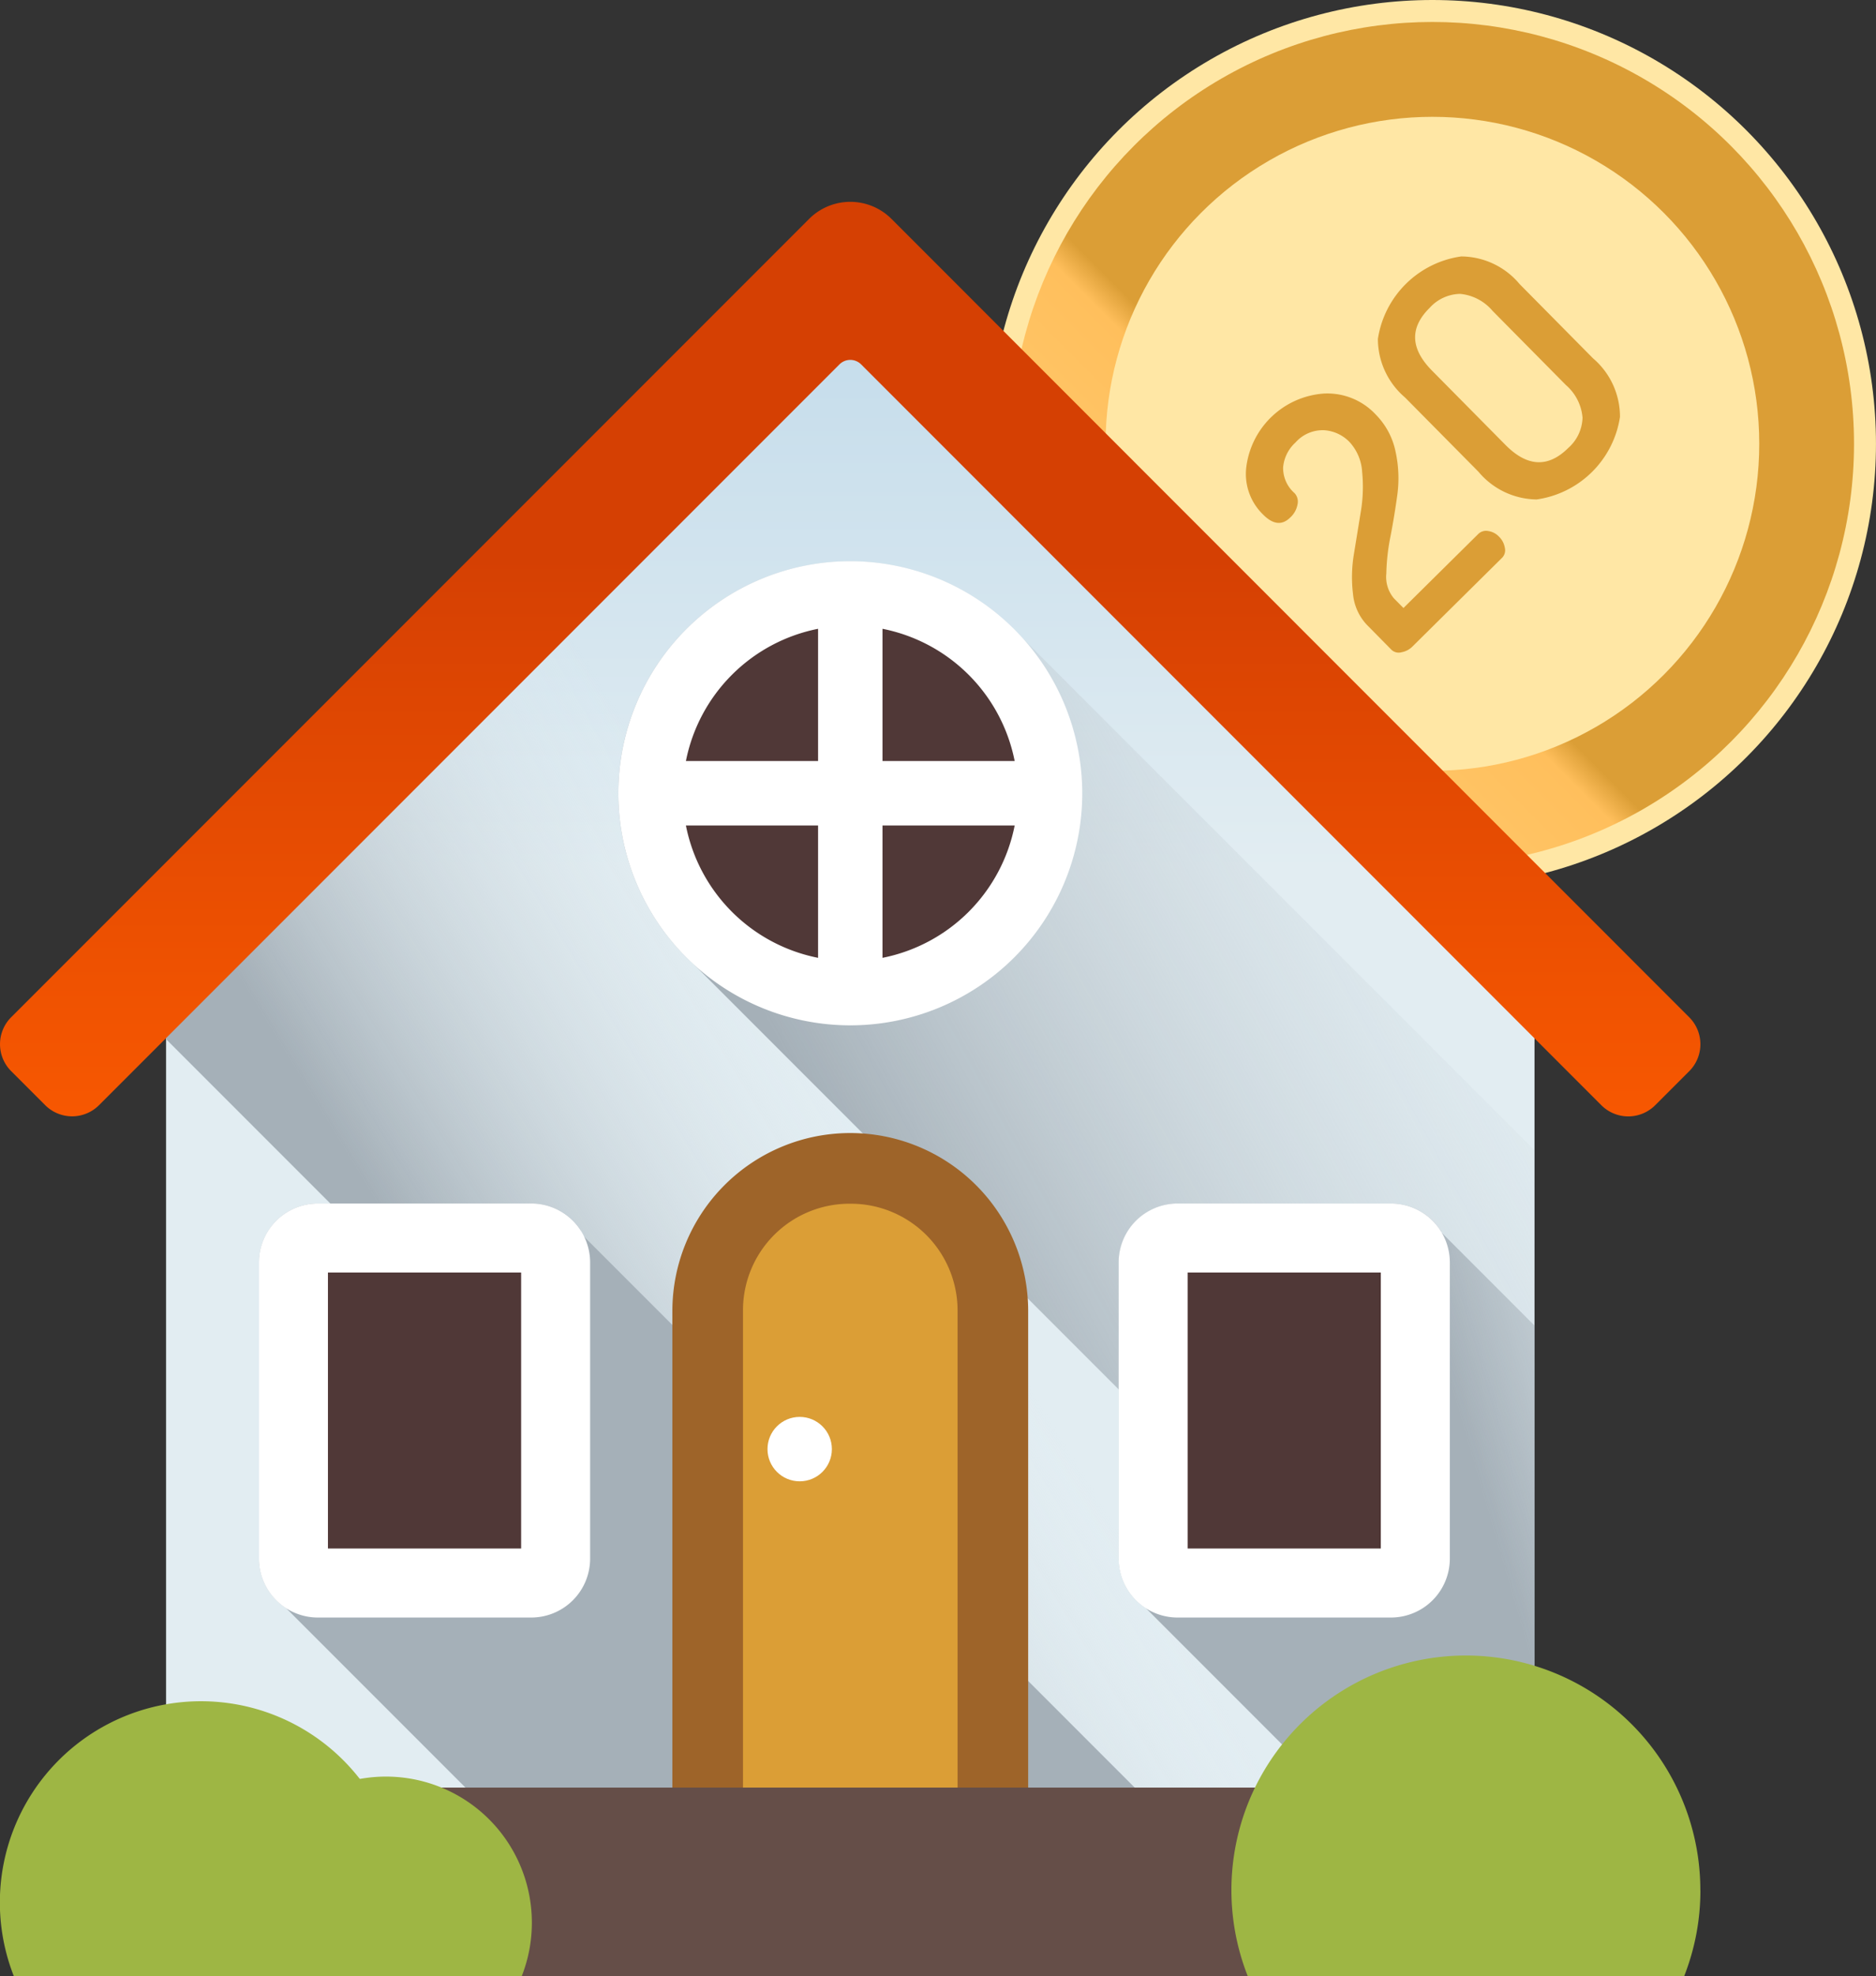
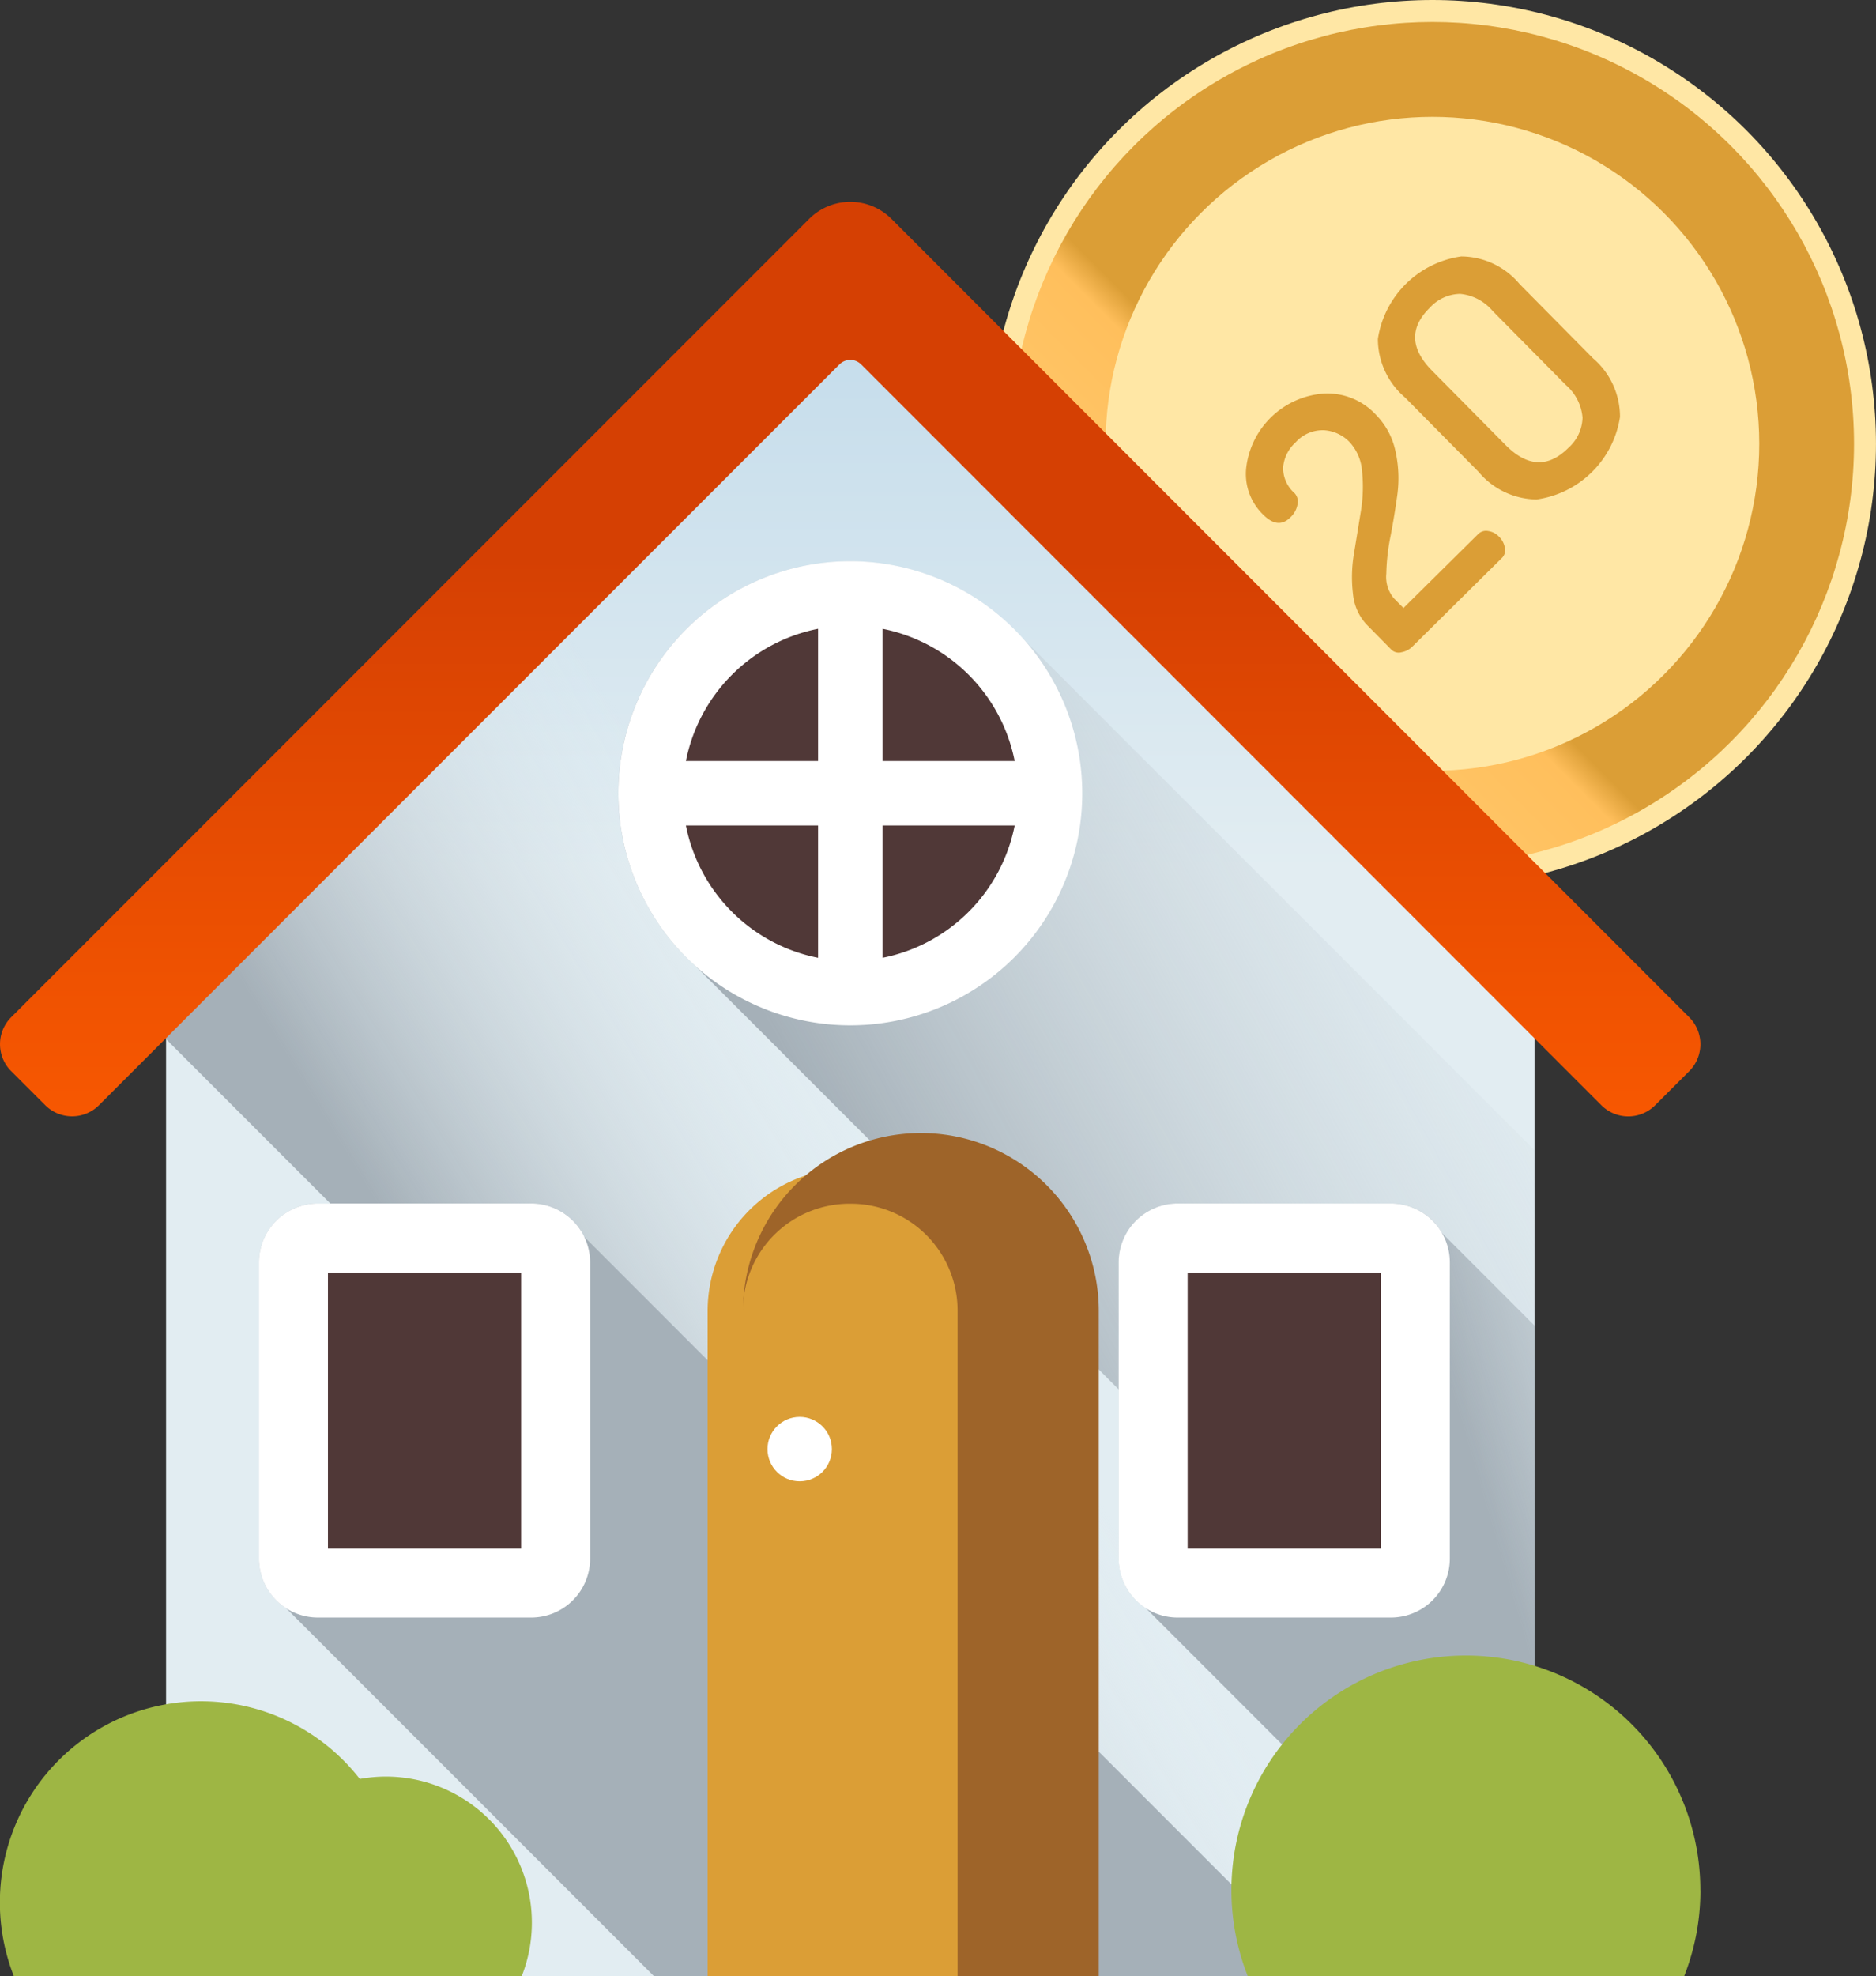
<svg xmlns="http://www.w3.org/2000/svg" xmlns:xlink="http://www.w3.org/1999/xlink" width="84.669" height="89.143" viewBox="0 0 84.669 89.143">
  <rect x="0" y="0" width="84.669" height="89.143" fill="#333333" stroke="none" />
  <defs>
    <linearGradient id="linear-gradient" x1="0.645" y1="1.587" x2="-0.07" y2="2.302" gradientUnits="objectBoundingBox">
      <stop offset="0" stop-color="#ffe7a5" />
      <stop offset="0.966" stop-color="#ffbf5c" />
      <stop offset="1" stop-color="#db9e36" />
    </linearGradient>
    <linearGradient id="linear-gradient-2" x1="0.34" y1="1.956" x2="1.055" y2="1.241" xlink:href="#linear-gradient" />
    <linearGradient id="linear-gradient-3" x1="0.642" y1="2.03" x2="-0.073" y2="2.745" xlink:href="#linear-gradient" />
    <linearGradient id="linear-gradient-4" x1="0.497" y1="0.367" x2="0.497" y2="-0.338" gradientUnits="objectBoundingBox">
      <stop offset="0" stop-color="#e2edf2" />
      <stop offset="1" stop-color="#9fc7e2" />
    </linearGradient>
    <linearGradient id="linear-gradient-5" x1="0.477" y1="0.462" x2="0.231" y2="0.655" gradientUnits="objectBoundingBox">
      <stop offset="0" stop-color="#e2edf2" stop-opacity="0" />
      <stop offset="1" stop-color="#a5b0b8" />
    </linearGradient>
    <linearGradient id="linear-gradient-6" x1="0.923" y1="0.013" x2="0.259" y2="0.502" xlink:href="#linear-gradient-5" />
    <linearGradient id="linear-gradient-7" x1="0.525" y1="-1.318" x2="0.085" y2="-0.712" xlink:href="#linear-gradient-5" />
    <linearGradient id="linear-gradient-8" x1="1.033" y1="-1.155" x2="0.271" y2="-0.745" xlink:href="#linear-gradient-5" />
    <linearGradient id="linear-gradient-9" x1="0.497" y1="1.143" x2="0.497" y2="0.388" gradientUnits="objectBoundingBox">
      <stop offset="0" stop-color="#ff5d00" />
      <stop offset="1" stop-color="#d54003" />
    </linearGradient>
    <linearGradient id="linear-gradient-10" x1="0.672" y1="1.028" x2="0.324" y2="1.352" gradientUnits="objectBoundingBox">
      <stop offset="0" stop-color="#d54003" stop-opacity="0" />
      <stop offset="1" stop-color="#a40002" />
    </linearGradient>
    <linearGradient id="linear-gradient-11" x1="0.215" y1="-5.405" x2="0.829" y2="-6.305" gradientUnits="objectBoundingBox">
      <stop offset="0" stop-color="#9eb644" />
      <stop offset="1" stop-color="#738611" />
    </linearGradient>
    <linearGradient id="linear-gradient-12" x1="0.211" y1="-8.103" x2="0.825" y2="-9.002" xlink:href="#linear-gradient-11" />
    <linearGradient id="linear-gradient-13" x1="0.205" y1="-4.392" x2="0.819" y2="-5.292" xlink:href="#linear-gradient-11" />
  </defs>
  <g id="Group_1993" data-name="Group 1993" transform="translate(-12.85)">
    <circle id="Ellipse_148" data-name="Ellipse 148" cx="20.02" cy="20.02" r="20.02" transform="translate(57.478 0)" fill="url(#linear-gradient)" />
    <circle id="Ellipse_149" data-name="Ellipse 149" cx="19.029" cy="19.029" r="19.029" transform="translate(58.469 0.991)" fill="url(#linear-gradient-2)" />
    <circle id="Ellipse_150" data-name="Ellipse 150" cx="14.751" cy="14.751" r="14.751" transform="translate(62.748 5.27)" fill="url(#linear-gradient-3)" />
    <g id="Group_1992" data-name="Group 1992" transform="translate(69.091 11.564)">
      <path id="Path_2622" data-name="Path 2622" d="M342.434,113.5l-1.1-1.116A2.333,2.333,0,0,1,340.7,111a6.278,6.278,0,0,1,.038-1.813l.309-1.9a6.782,6.782,0,0,0,.063-1.814,2.175,2.175,0,0,0-.57-1.347,1.75,1.75,0,0,0-1.153-.532,1.64,1.64,0,0,0-1.285.555,1.716,1.716,0,0,0-.558,1.118,1.506,1.506,0,0,0,.514,1.165.56.56,0,0,1,.138.5,1.048,1.048,0,0,1-.331.6q-.553.547-1.225-.133a2.547,2.547,0,0,1-.756-2.157,3.8,3.8,0,0,1,3.48-3.3,2.984,2.984,0,0,1,2.361.947,3.319,3.319,0,0,1,.894,1.675,5.589,5.589,0,0,1,.079,1.946q-.132.961-.309,1.875a9.539,9.539,0,0,0-.188,1.676,1.5,1.5,0,0,0,.342,1.117l.432.437,3.386-3.349a.5.5,0,0,1,.436-.124.832.832,0,0,1,.491.255.905.905,0,0,1,.262.5.482.482,0,0,1-.115.444l-4.071,4.028a.919.919,0,0,1-.474.241A.474.474,0,0,1,342.434,113.5Z" transform="translate(-335.874 -95.751)" fill="#db9e36" />
      <path id="Path_2623" data-name="Path 2623" d="M374.544,76.135l-3.315-3.351a3.474,3.474,0,0,1-1.223-2.641,4.434,4.434,0,0,1,3.76-3.72,3.46,3.46,0,0,1,2.634,1.245l3.315,3.351a3.459,3.459,0,0,1,1.217,2.647,4.435,4.435,0,0,1-3.76,3.72A3.474,3.474,0,0,1,374.544,76.135Zm1.221-1.208q1.47,1.485,2.828.141a1.893,1.893,0,0,0,.649-1.371,2.18,2.18,0,0,0-.748-1.47l-3.315-3.351a2.18,2.18,0,0,0-1.462-.764,1.9,1.9,0,0,0-1.378.634q-1.359,1.344.111,2.83Z" transform="translate(-364.059 -66.419)" fill="#db9e36" />
    </g>
    <path id="Path_2624" data-name="Path 2624" d="M117.662,91.542v47.546H55.9V91.542L86.781,60.474Z" transform="translate(-35.555 -49.945)" fill="url(#linear-gradient-4)" />
    <path id="Path_2625" data-name="Path 2625" d="M117.659,91.539v47.546h-19.5L55.9,96.823V91.539L86.779,60.47Z" transform="translate(-35.552 -49.942)" fill="url(#linear-gradient-5)" />
    <path id="Path_2626" data-name="Path 2626" d="M214.489,171.984v29.555L176.6,163.654a10.464,10.464,0,1,1,14.778-14.778Z" transform="translate(-132.381 -120.095)" fill="url(#linear-gradient-6)" />
    <path id="Path_2627" data-name="Path 2627" d="M128,346.675H97.795l-16.6-16.6a2.657,2.657,0,0,1-1.218-2.229V314.479a2.66,2.66,0,0,1,2.656-2.656h9.634a2.658,2.658,0,0,1,2.231,1.218l-.072.057Z" transform="translate(-55.436 -257.532)" fill="url(#linear-gradient-7)" />
    <path id="Path_2628" data-name="Path 2628" d="M99.65,336.327H90.017a1.1,1.1,0,0,1-1.1-1.1V321.866a1.1,1.1,0,0,1,1.1-1.1H99.65a1.1,1.1,0,0,1,1.1,1.1v13.361A1.1,1.1,0,0,1,99.65,336.327Z" transform="translate(-62.823 -264.918)" fill="#503837" />
    <path id="Path_2629" data-name="Path 2629" d="M92.264,330.5H82.631a2.66,2.66,0,0,1-2.657-2.657V314.479a2.66,2.66,0,0,1,2.657-2.657h9.633a2.66,2.66,0,0,1,2.657,2.657v13.362A2.66,2.66,0,0,1,92.264,330.5Zm-9.176-3.114h8.719V314.936H83.088Z" transform="translate(-55.437 -257.531)" fill="#fff" />
    <path id="Path_2630" data-name="Path 2630" d="M321.6,317.335v29.34h-.948l-16.6-16.6a2.654,2.654,0,0,1-1.22-2.229V314.479a2.66,2.66,0,0,1,2.658-2.656h9.632a2.658,2.658,0,0,1,2.231,1.218l.038.03-.026.028Z" transform="translate(-239.489 -257.532)" fill="url(#linear-gradient-8)" />
    <path id="Path_2631" data-name="Path 2631" d="M322.506,336.327h-9.633a1.1,1.1,0,0,1-1.1-1.1V321.866a1.1,1.1,0,0,1,1.1-1.1h9.633a1.1,1.1,0,0,1,1.1,1.1v13.361A1.1,1.1,0,0,1,322.506,336.327Z" transform="translate(-246.878 -264.918)" fill="#503837" />
    <path id="Path_2632" data-name="Path 2632" d="M315.12,330.5h-9.633a2.66,2.66,0,0,1-2.657-2.657V314.479a2.66,2.66,0,0,1,2.657-2.657h9.633a2.66,2.66,0,0,1,2.657,2.657v13.362A2.66,2.66,0,0,1,315.12,330.5Zm-9.177-3.114h8.719V314.936h-8.719v12.447Z" transform="translate(-239.492 -257.531)" fill="#fff" />
    <path id="Path_2633" data-name="Path 2633" d="M89.091,89.082,53.085,53.065a2.628,2.628,0,0,0-3.717,0L13.354,89.079a1.719,1.719,0,0,0,0,2.431l1.535,1.535a1.719,1.719,0,0,0,2.431,0L50.737,59.628a.692.692,0,0,1,.978,0l33.408,33.42a1.719,1.719,0,0,0,2.431,0l1.535-1.535A1.719,1.719,0,0,0,89.091,89.082Z" transform="translate(0 -43.19)" fill="url(#linear-gradient-9)" />
    <path id="Path_2634" data-name="Path 2634" d="M235.126,53.065a2.62,2.62,0,0,0-1.858-.77v7.131a.69.69,0,0,1,.489.2l33.409,33.42a1.719,1.719,0,0,0,2.431,0l1.535-1.535a1.719,1.719,0,0,0,0-2.431Z" transform="translate(-182.042 -43.19)" fill="url(#linear-gradient-10)" />
    <path id="Path_2635" data-name="Path 2635" d="M196.3,339.167v-30a6.436,6.436,0,0,1,6.436-6.436h0a6.436,6.436,0,0,1,6.436,6.436v30Z" transform="translate(-151.513 -250.025)" fill="#db9e36" />
-     <path id="Path_2636" data-name="Path 2636" d="M203.208,331.607H200.02V301.572a4.82,4.82,0,0,0-4.806-4.806h-.073a4.806,4.806,0,0,0-4.806,4.806v30.035h-3.187v-30a8.029,8.029,0,0,1,8.029-8.029h0a8.029,8.029,0,0,1,8.029,8.029v30Z" transform="translate(-143.952 -242.465)" fill="#9e6429" />
+     <path id="Path_2636" data-name="Path 2636" d="M203.208,331.607H200.02V301.572a4.82,4.82,0,0,0-4.806-4.806h-.073a4.806,4.806,0,0,0-4.806,4.806v30.035v-30a8.029,8.029,0,0,1,8.029-8.029h0a8.029,8.029,0,0,1,8.029,8.029v30Z" transform="translate(-143.952 -242.465)" fill="#9e6429" />
    <circle id="Ellipse_151" data-name="Ellipse 151" cx="1.453" cy="1.453" r="1.453" transform="translate(47.489 63.918)" fill="#fff" />
-     <rect id="Rectangle_10544" data-name="Rectangle 10544" width="61.764" height="8.503" transform="translate(20.344 80.64)" fill="#654e48" />
    <path id="Path_2637" data-name="Path 2637" d="M31,449.86a9.048,9.048,0,0,1-.627,3.323h-16.9A9.078,9.078,0,1,1,31,449.86Z" transform="translate(0 -364.04)" fill="url(#linear-gradient-11)" />
    <path id="Path_2638" data-name="Path 2638" d="M88.26,466.922a6.564,6.564,0,0,1-.455,2.41H75.548a6.585,6.585,0,1,1,12.712-2.41Z" transform="translate(-51.406 -380.19)" fill="url(#linear-gradient-12)" />
    <path id="Path_2639" data-name="Path 2639" d="M353.265,439.564a10.547,10.547,0,0,1-.731,3.873h-19.7a10.582,10.582,0,1,1,20.428-3.873Z" transform="translate(-263.671 -354.295)" fill="url(#linear-gradient-13)" />
    <circle id="Ellipse_152" data-name="Ellipse 152" cx="9.015" cy="9.015" r="9.015" transform="translate(42.212 26.77)" fill="#503837" />
    <path id="Path_2640" data-name="Path 2640" d="M183.606,145.407a10.469,10.469,0,1,0,10.469,10.469A10.481,10.481,0,0,0,183.606,145.407Zm7.419,9.015H185.06v-5.965A7.582,7.582,0,0,1,191.025,154.422Zm-8.873-5.965v5.965h-5.965A7.581,7.581,0,0,1,182.152,148.457Zm-5.965,8.873h5.965V163.3A7.581,7.581,0,0,1,176.187,157.33Zm8.873,5.965V157.33h5.965A7.581,7.581,0,0,1,185.06,163.3Z" transform="translate(-132.38 -120.091)" fill="#fff" />
  </g>
</svg>